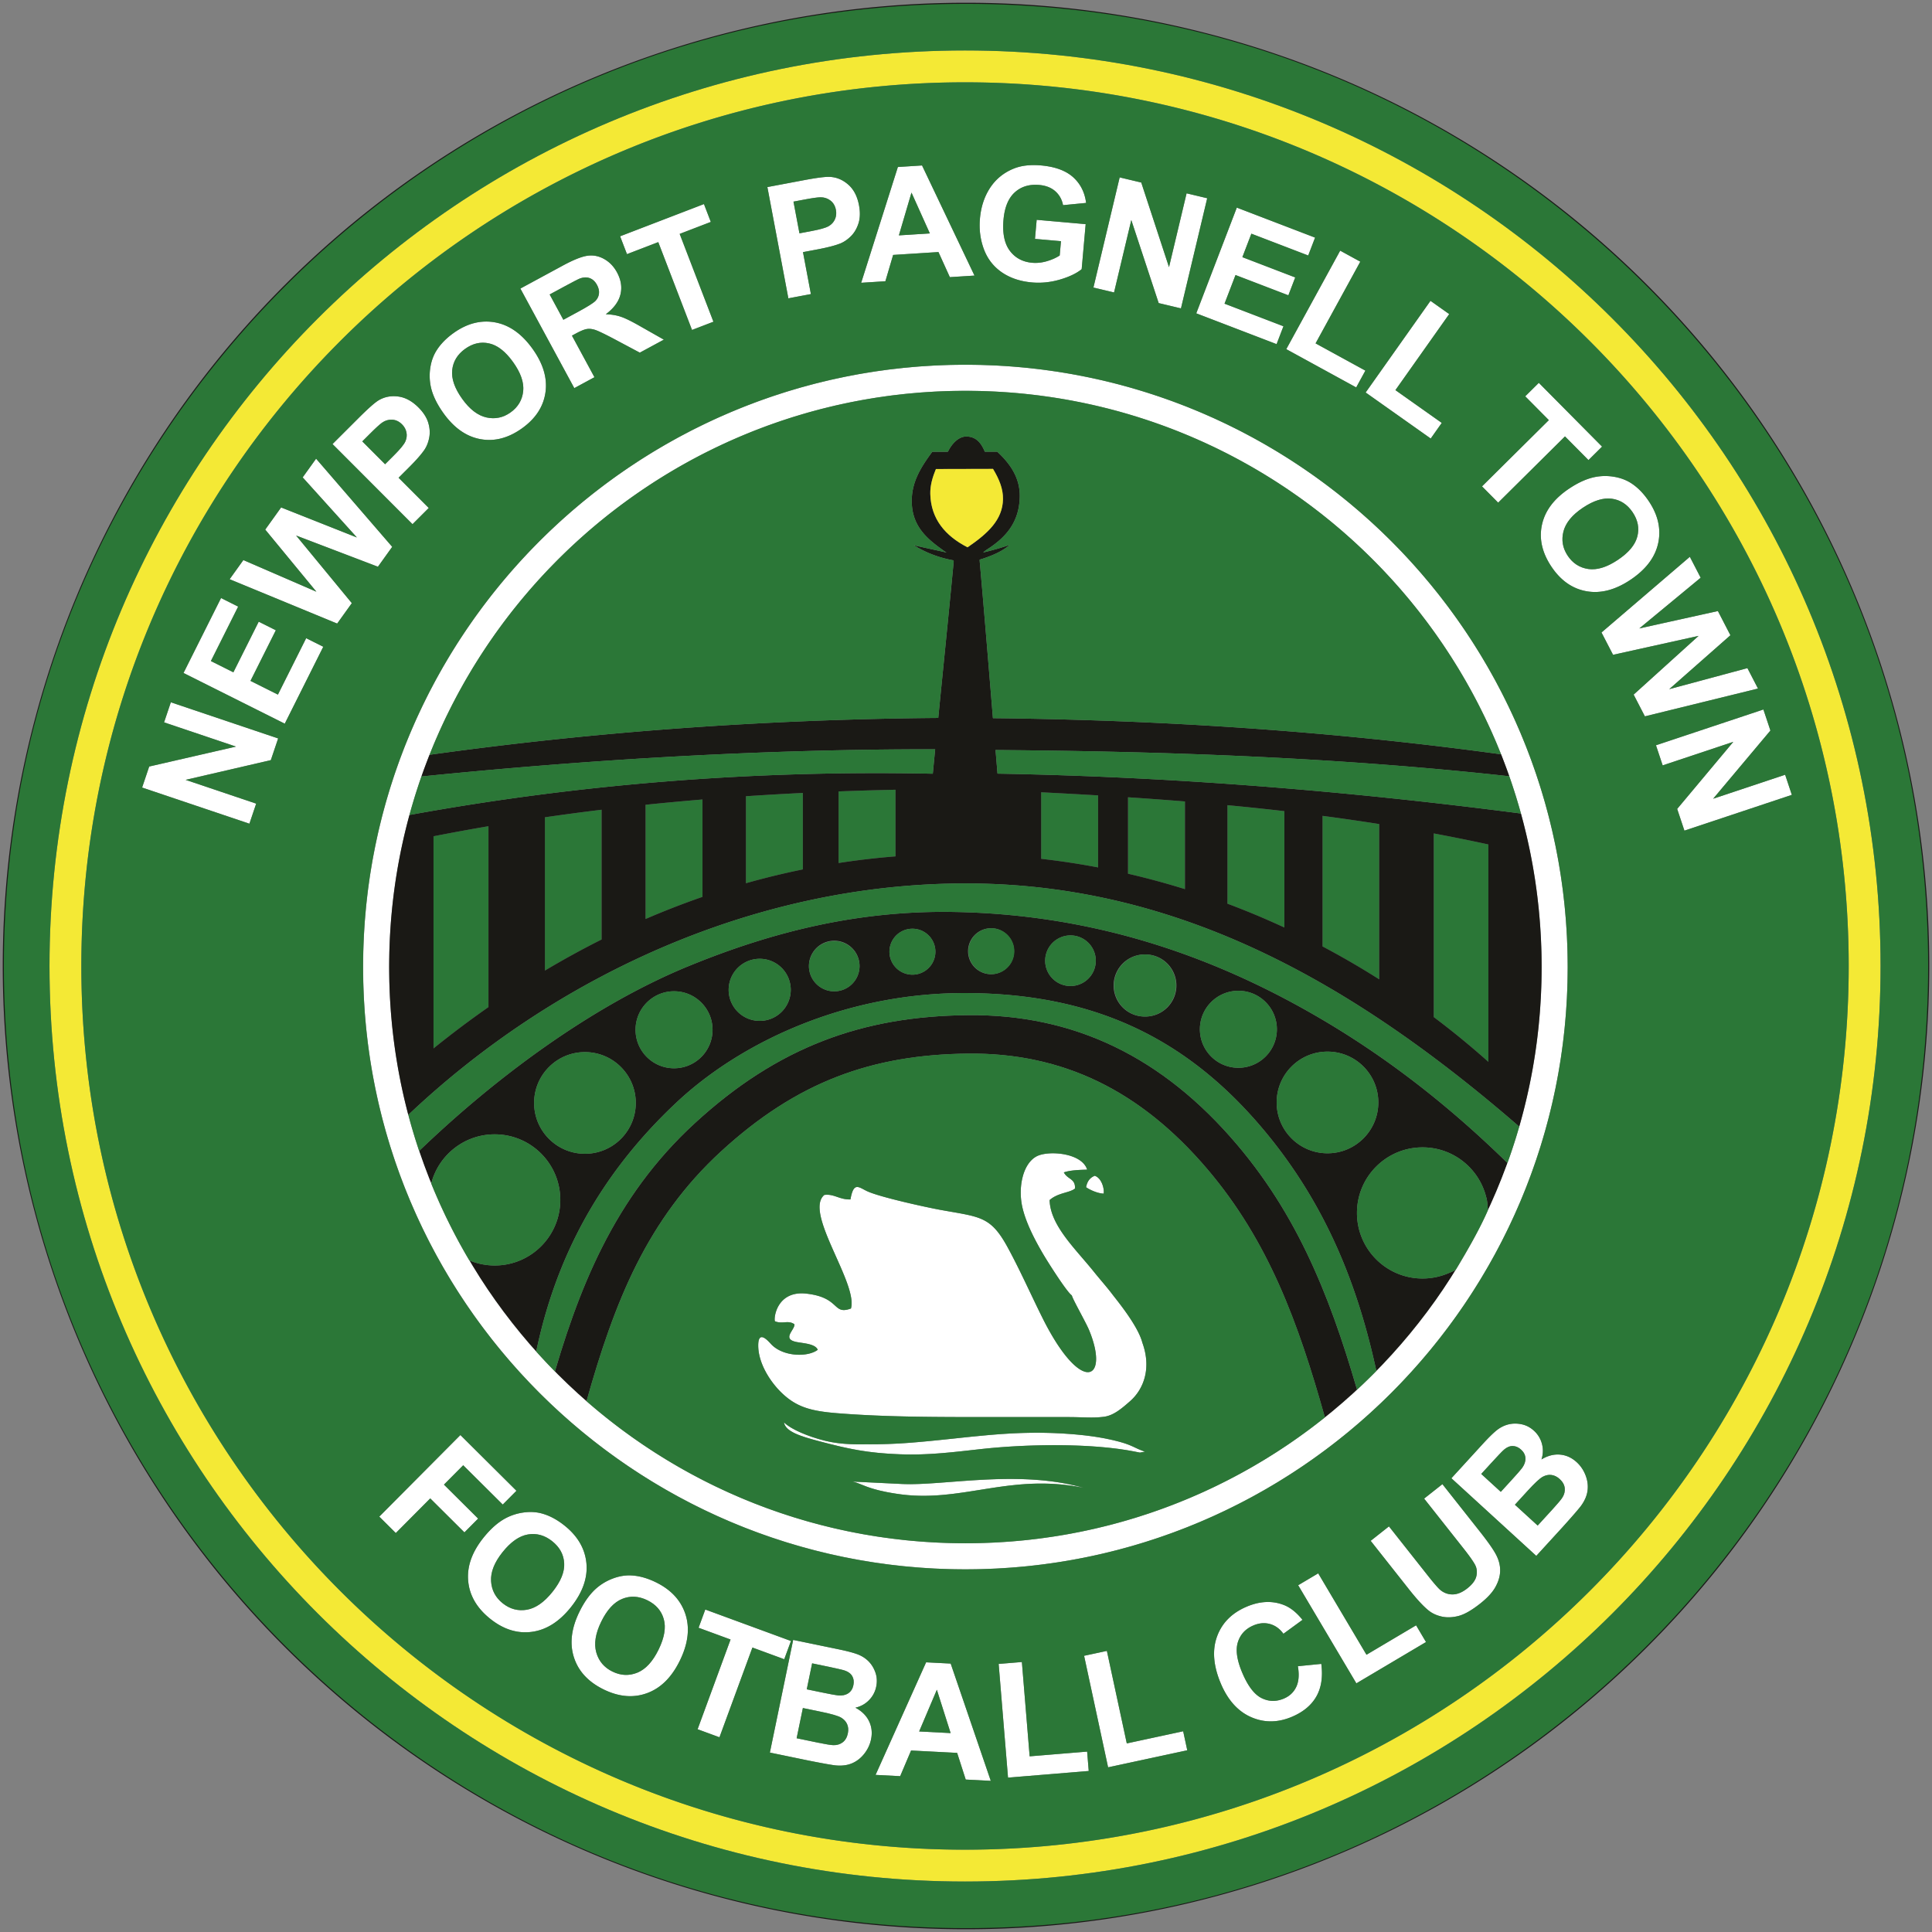
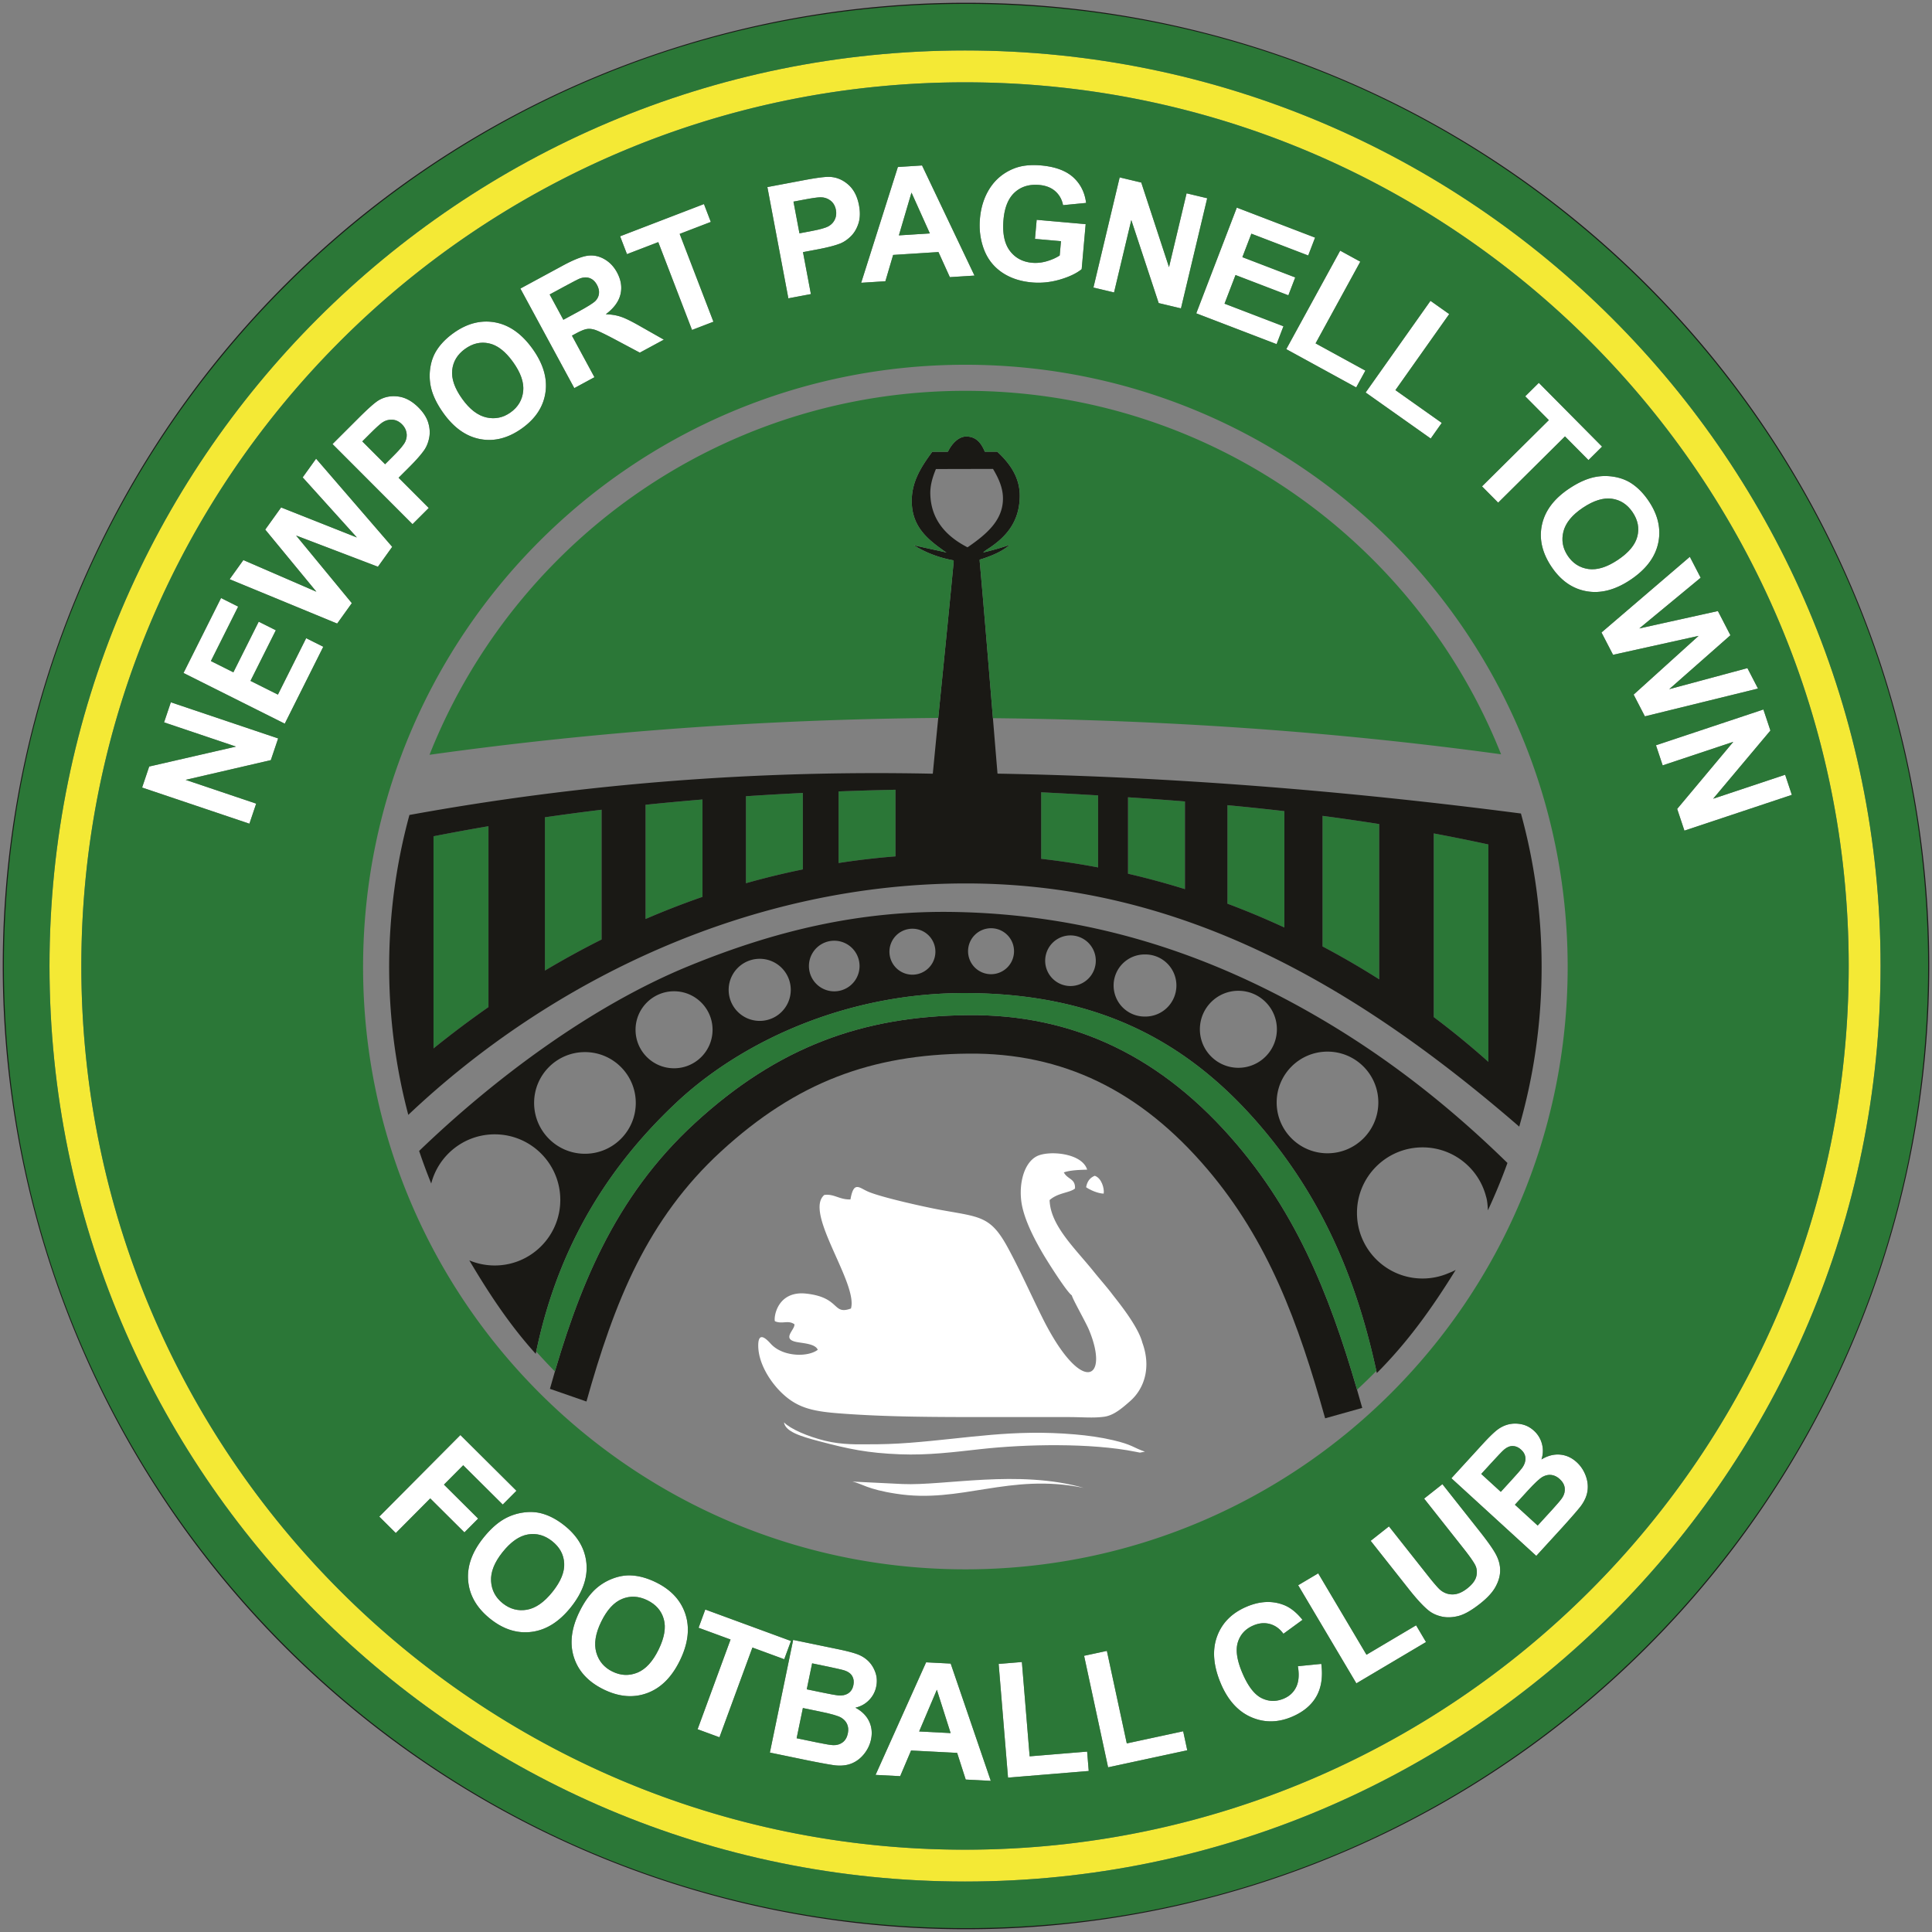
<svg xmlns="http://www.w3.org/2000/svg" width="502" height="502" fill="none">
  <rect width="100%" height="100%" fill="#808080" stroke="none" />
  <path fill="#fff" fill-rule="evenodd" d="m430.283 193.646 27.912-9.299 1.823 5.471-14.879 17.719 18.706-6.232 1.74 5.224-27.912 9.298-1.881-5.646 14.579-17.424-18.348 6.113-1.74-5.224Zm-14.153-29.31 22.954-19.661 2.813 5.438-15.94 13.172 20.417-4.516 3.254 6.289-15.895 14.005 20.312-5.464 2.747 5.31-29.388 7.221-2.923-5.651 16.872-15.258-22.221 4.917-3.002-5.802Zm-4.885-32.373c-2.768 1.86-4.434 3.911-5.008 6.152-.567 2.238-.191 4.345 1.13 6.312 1.325 1.973 3.12 3.11 5.387 3.427 2.269.307 4.819-.49 7.656-2.396 2.802-1.883 4.481-3.902 5.029-6.06.556-2.156.148-4.249-1.223-6.29-1.367-2.035-3.17-3.208-5.399-3.517-2.234-.306-4.758.482-7.572 2.372Zm-3.579-4.971c2.49-1.673 4.834-2.703 7.029-3.097a13.803 13.803 0 0 1 4.881.021c1.634.296 3.074.856 4.325 1.674 1.666 1.092 3.17 2.63 4.506 4.62 2.421 3.604 3.234 7.233 2.455 10.9-.789 3.665-3.173 6.833-7.158 9.51-3.95 2.654-7.765 3.657-11.433 3.011-3.674-.642-6.716-2.765-9.126-6.352-2.44-3.632-3.275-7.27-2.492-10.906.777-3.633 3.113-6.762 7.013-9.381Zm-22.581-.619 17.362-17.213-6.134-6.186 3.531-3.501 16.433 16.574-3.531 3.5-6.104-6.156-17.361 17.213-4.196-4.231Zm-30.238-24.391 16.848-23.817 4.864 3.441-13.976 19.759 12.043 8.518-2.871 4.059-16.908-11.96ZM334.223 90.72l14.005-25.592 5.227 2.86-11.619 21.231 12.94 7.081-2.387 4.362-18.166-9.942Zm-23.388-9.307 10.534-27.47 20.334 7.797-1.781 4.643-14.77-5.665-2.34 6.1 13.736 5.268-1.781 4.642-13.735-5.267-2.854 7.442 15.308 5.87-1.78 4.643-20.871-8.003Zm-26.719-6.701 6.816-28.62 5.61 1.336 7.21 21.985 4.568-19.18 5.356 1.276-6.817 28.62-5.789-1.379-7.117-21.576-4.481 18.813-5.356-1.275Zm-15.187-12.643.438-4.953 12.729 1.126-1.034 11.692c-1.342 1.099-3.229 1.997-5.664 2.71-2.427.706-4.849.953-7.263.74-3.064-.272-5.674-1.149-7.839-2.64-2.157-1.49-3.706-3.49-4.64-5.986-.934-2.495-1.276-5.159-1.027-7.976.271-3.056 1.152-5.715 2.638-7.982 1.493-2.261 3.523-3.924 6.098-4.975 1.969-.809 4.345-1.087 7.142-.84 3.636.322 6.413 1.338 8.324 3.047 1.904 1.715 3.035 3.94 3.382 6.693l-5.991.584c-.283-1.476-.959-2.684-2.024-3.624-1.059-.932-2.441-1.474-4.147-1.625-2.578-.228-4.704.41-6.371 1.919-1.666 1.51-2.646 3.877-2.931 7.103-.308 3.487.231 6.167 1.619 8.043 1.395 1.877 3.337 2.928 5.84 3.15 1.235.109 2.498-.027 3.783-.401 1.291-.374 2.408-.873 3.363-1.49l.328-3.718-6.753-.597Zm-27.324-1.42-4.771-10.608-3.274 11.119 8.045-.51Zm11.606 10.955-6.403.407-2.961-6.523-11.776.749-2.015 6.838-6.288.4 9.535-30.085 6.281-.4 13.627 28.614Zm-47.038-19.217 1.553 8.237 3.183-.6c2.295-.433 3.793-.876 4.51-1.325.717-.448 1.234-1.034 1.548-1.77.316-.727.397-1.516.234-2.378-.199-1.056-.672-1.866-1.414-2.437-.748-.57-1.604-.854-2.586-.85-.717.002-2.122.198-4.222.594l-2.806.529Zm-1.325 25.129-5.451-28.91 9.361-1.766c3.546-.669 5.881-.963 7.012-.876 1.738.125 3.302.806 4.693 2.049 1.392 1.242 2.304 3.015 2.738 5.316.335 1.777.293 3.325-.118 4.657-.418 1.333-1.053 2.436-1.912 3.315-.86.873-1.783 1.521-2.764 1.936-1.341.539-3.326 1.06-5.964 1.557l-3.796.716 2.056 10.902-5.855 1.104Zm-25.034 8.215-8.77-22.821-8.131 3.125-1.784-4.642 21.786-8.372 1.783 4.641-8.092 3.11 8.77 22.821-5.562 2.138Zm-33.43-2.644 3.867-2.093c2.505-1.356 4.006-2.309 4.518-2.859.507-.547.801-1.181.87-1.888.075-.71-.102-1.456-.523-2.233-.473-.872-1.086-1.444-1.843-1.735-.754-.285-1.593-.267-2.511.051-.46.171-1.747.83-3.861 1.974l-4.077 2.207 3.56 6.576Zm2.84 17.76-14.007-25.872 11.003-5.957c2.765-1.496 4.903-2.35 6.407-2.565 1.51-.217 2.956.066 4.351.845 1.398.785 2.511 1.935 3.339 3.465 1.053 1.945 1.355 3.853.901 5.734-.453 1.881-1.721 3.595-3.806 5.153 1.481.046 2.8.267 3.956.661 1.162.391 2.909 1.26 5.239 2.6l5.888 3.338-6.246 3.38-6.804-3.62c-2.428-1.278-4.034-2.044-4.818-2.297-.774-.251-1.494-.329-2.152-.221-.665.11-1.596.49-2.8 1.142l-1.061.574 5.85 10.804-5.24 2.836Zm-29.118 2.802c1.943 2.711 4.045 4.314 6.303 4.818 2.254.499 4.348.059 6.274-1.321 1.931-1.385 3.013-3.214 3.26-5.49.238-2.277-.637-4.802-2.628-7.579-1.967-2.743-4.037-4.36-6.21-4.841-2.172-.491-4.252-.02-6.25 1.414-1.993 1.428-3.11 3.266-3.351 5.503-.238 2.244.627 4.741 2.602 7.496Zm-4.86 3.73c-1.747-2.438-2.849-4.749-3.309-6.931a13.786 13.786 0 0 1-.128-4.88c.246-1.643.761-3.099 1.541-4.373 1.04-1.7 2.532-3.25 4.48-4.646 3.529-2.53 7.131-3.453 10.82-2.786 3.687.676 6.927 2.962 9.724 6.864 2.774 3.867 3.893 7.65 3.359 11.336-.53 3.691-2.558 6.797-6.07 9.315-3.556 2.55-7.168 3.496-10.826 2.824-3.654-.666-6.853-2.905-9.591-6.723Zm-21.111 7.308 5.922 5.933 2.293-2.289c1.652-1.65 2.641-2.86 2.98-3.635.34-.774.437-1.549.283-2.333-.15-.78-.526-1.478-1.146-2.098-.759-.761-1.606-1.164-2.541-1.218-.939-.049-1.806.198-2.616.754-.59.406-1.642 1.36-3.154 2.869l-2.021 2.017Zm13.057 21.511-20.786-20.819 6.74-6.731c2.555-2.55 4.319-4.108 5.302-4.674 1.507-.875 3.183-1.193 5.032-.949 1.85.243 3.602 1.194 5.257 2.851 1.277 1.279 2.114 2.583 2.524 3.915.406 1.337.502 2.606.288 3.816-.219 1.206-.617 2.261-1.194 3.156-.804 1.201-2.152 2.749-4.052 4.646l-2.733 2.729 7.838 7.851-4.216 4.209Zm-19.58 25.826-27.938-11.525 3.568-4.975 18.973 8.222-13.294-16.141 4.127-5.755 19.694 7.805-14.09-15.618 3.484-4.858 19.777 22.906-3.708 5.17-21.256-8.106 14.47 17.566-3.807 5.309Zm-13.617 26.011-26.307-13.172 9.75-19.473 4.446 2.226-7.083 14.146 5.842 2.925 6.586-13.154 4.446 2.226-6.586 13.154 7.127 3.569 7.34-14.66 4.446 2.226-10.007 19.987Zm-9.185 25.989-27.88-9.393 1.84-5.464 22.55-5.179-18.684-6.295 1.758-5.218 27.881 9.393-1.9 5.64-22.134 5.124 18.327 6.175-1.758 5.217ZM393.627 390.987l5.915 5.408 3.776-4.128c1.464-1.602 2.352-2.666 2.66-3.177.482-.775.683-1.582.595-2.425-.091-.848-.52-1.627-1.306-2.345-.668-.611-1.373-.963-2.131-1.062-.753-.104-1.519.053-2.284.466-.764.414-2.079 1.635-3.934 3.663l-3.291 3.6Zm-8.75-8.001 5.084 4.648 2.667-2.917c1.582-1.73 2.543-2.832 2.876-3.3.608-.84.896-1.68.858-2.515-.038-.836-.41-1.573-1.119-2.221-.683-.624-1.406-.937-2.175-.952-.769-.015-1.537.311-2.3.97-.456.395-1.641 1.639-3.552 3.729l-2.339 2.558Zm-7.751 1.114 8.067-8.821c1.601-1.751 2.861-2.985 3.789-3.711.937-.726 1.94-1.214 3.017-1.474 1.082-.255 2.209-.261 3.388-.013 1.178.247 2.247.81 3.197 1.679a6.95 6.95 0 0 1 2.074 3.423c.355 1.344.307 2.686-.13 4.03 1.62-.979 3.227-1.395 4.834-1.255 1.602.145 3.04.799 4.319 1.969 1.006.92 1.77 2.043 2.293 3.379.522 1.336.7 2.668.528 4-.172 1.323-.734 2.639-1.685 3.946-.599.81-2.187 2.649-4.763 5.508l-6.869 7.512-22.059-20.172Zm-20.974 16.26 4.75-3.752 10.042 12.709c1.596 2.02 2.687 3.277 3.272 3.782.962.801 2.049 1.201 3.26 1.184 1.22-.015 2.481-.541 3.791-1.576 1.326-1.049 2.115-2.115 2.356-3.202.242-1.086.115-2.076-.382-2.987-.498-.91-1.475-2.293-2.942-4.149l-10.258-12.983 4.75-3.752 9.745 12.332c2.225 2.817 3.674 4.909 4.336 6.275.662 1.365.97 2.719.916 4.065-.048 1.342-.465 2.7-1.236 4.081-.777 1.385-2.083 2.807-3.934 4.269-2.233 1.765-4.128 2.845-5.69 3.237-1.561.392-3.004.44-4.331.141-1.327-.299-2.445-.817-3.379-1.56-1.372-1.097-3.095-2.964-5.17-5.59l-9.896-12.524Zm-3.719 37.032-15.119-25.495 5.206-3.088 12.543 21.15 12.891-7.645 2.577 4.345-18.098 10.733Zm-15.196-4.452 6.084-.604c.444 3.382.009 6.212-1.297 8.495-1.309 2.277-3.438 4.037-6.396 5.278-3.665 1.536-7.198 1.546-10.609.034-3.404-1.516-6.019-4.441-7.84-8.785-1.923-4.588-2.232-8.654-.93-12.188 1.303-3.533 3.889-6.111 7.752-7.731 3.375-1.415 6.535-1.562 9.476-.449 1.753.653 3.4 1.954 4.957 3.905l-4.957 3.617c-.925-1.288-2.078-2.132-3.458-2.526-1.387-.392-2.817-.275-4.293.343-2.047.858-3.402 2.286-4.056 4.289-.664 1.998-.304 4.639 1.073 7.924 1.459 3.478 3.129 5.698 4.999 6.649 1.879.955 3.818 1.009 5.826.167 1.483-.621 2.563-1.625 3.233-3.014.67-1.391.821-3.189.436-5.404Zm-49.312 26.27-6.236-28.977 5.918-1.274 5.173 24.039 14.652-3.153 1.063 4.938-20.57 4.427Zm-26.003 2.679-2.434-29.541 6.034-.497 2.018 24.507 14.937-1.231.415 5.035-20.97 1.727Zm-14.918-11.574-3.578-11.263-4.601 10.841 8.179.422Zm10.437 12.411-6.511-.336-2.227-6.929-11.973-.618-2.831 6.668-6.393-.33 13.131-29.253 6.386.329 10.418 30.469Zm-48.825-18.918-1.624 7.849 5.479 1.133c2.126.44 3.494.66 4.09.662.913.018 1.709-.222 2.389-.728.682-.513 1.132-1.28 1.347-2.322.183-.886.126-1.672-.177-2.374-.296-.701-.822-1.279-1.568-1.724-.747-.446-2.468-.951-5.16-1.508l-4.776-.988Zm2.401-11.611-1.395 6.746 3.87.801c2.297.474 3.734.736 4.307.784 1.033.092 1.902-.09 2.601-.55.698-.459 1.141-1.156 1.336-2.096.187-.907.086-1.688-.294-2.356-.381-.669-1.053-1.163-2.01-1.482-.572-.189-2.248-.571-5.021-1.145l-3.394-.702Zm-4.921-6.091 11.706 2.422c2.323.48 4.027.932 5.126 1.358 1.104.435 2.036 1.047 2.81 1.839.772.799 1.354 1.765 1.744 2.905.389 1.138.452 2.345.191 3.606a6.947 6.947 0 0 1-1.881 3.533c-.973.992-2.151 1.637-3.53 1.948 1.67.893 2.85 2.06 3.551 3.513.695 1.451.868 3.021.517 4.718-.277 1.336-.851 2.567-1.732 3.699-.881 1.132-1.934 1.966-3.167 2.5-1.225.528-2.643.718-4.253.569-1.003-.1-3.395-.524-7.168-1.276l-9.969-2.062 6.055-29.272Zm-24.833 23.213 8.563-23.317-8.308-3.051 1.742-4.741 22.259 8.174-1.742 4.742-8.269-3.037-8.563 23.317-5.682-2.087Zm-25.061-27.906c-1.482 3.047-1.899 5.7-1.258 7.962.644 2.255 2.049 3.914 4.214 4.967 2.171 1.057 4.329 1.139 6.482.26 2.15-.888 3.983-2.89 5.502-6.012 1.501-3.084 1.946-5.716 1.325-7.891-.612-2.177-2.039-3.808-4.285-4.901-2.24-1.09-4.423-1.2-6.539-.334-2.119.872-3.934 2.852-5.441 5.949Zm-5.681-2.54c1.333-2.74 2.866-4.842 4.593-6.307a14.002 14.002 0 0 1 4.299-2.474c1.587-.574 3.138-.818 4.654-.738 2.021.109 4.127.693 6.317 1.759 3.967 1.93 6.533 4.703 7.72 8.321 1.178 3.623.702 7.623-1.432 12.009-2.116 4.348-4.955 7.177-8.507 8.482-3.555 1.311-7.311 1-11.26-.922-3.997-1.945-6.588-4.715-7.756-8.309-1.172-3.588-.717-7.529 1.372-11.821Zm-19.955-15.54c-2.111 2.652-3.094 5.15-2.961 7.497.137 2.341 1.147 4.267 3.031 5.766 1.889 1.504 3.977 2.054 6.269 1.665 2.292-.399 4.517-1.954 6.68-4.67 2.136-2.684 3.143-5.155 3.011-7.413-.123-2.259-1.161-4.161-3.115-5.717-1.95-1.551-4.056-2.134-6.309-1.749-2.259.39-4.461 1.927-6.606 4.621Zm-4.992-3.716c1.898-2.384 3.852-4.101 5.856-5.156a14.017 14.017 0 0 1 4.735-1.478c1.674-.215 3.24-.115 4.702.293 1.949.546 3.878 1.575 5.783 3.091 3.451 2.748 5.352 6.013 5.723 9.804.361 3.791-.975 7.592-4.013 11.408-3.011 3.783-6.398 5.926-10.148 6.426-3.756.506-7.354-.616-10.789-3.35-3.479-2.769-5.405-6.037-5.763-9.799-.362-3.757.941-7.504 3.914-11.239Zm-27.02-5.548 21.077-21.197 14.565 14.482-3.562 3.582-10.272-10.214-5.005 5.033 8.882 8.831-3.562 3.582-8.881-8.831-8.949 9-4.292-4.268ZM269.355 300.452c-3.616 1.911-4.865 8.093-3.716 13.196.941 4.184 3.397 8.797 5.446 12.271 1.193 2.022 6.101 9.796 7.42 10.672.146.877 3.62 6.967 4.432 8.907 5.517 13.19-1.945 17.315-12.155-3.242-3.001-6.042-5.853-12.47-8.982-18.195-4.45-8.141-7.136-7.816-17.466-9.697-3.473-.633-15.719-3.295-19.048-4.861-2.195-1.033-3.486-2.542-4.308 2.149-2.875.093-4.281-1.519-6.797-1.162-5.387 4.547 8.802 22.947 6.928 29.505-4.875 1.774-2.678-2.868-11.59-3.866-7.514-.842-8.515 6.089-8.176 7.167 1.929.84 3.419-.379 5.075.793.189 1.429-3.478 3.842.628 4.623 1.751.333 4.828.459 5.431 2.012-2.513 1.923-8.832 1.865-12.005-1.353-.631-.639-3.512-4.223-3.456.364.056 4.487 3.016 9.133 5.867 11.956 3.948 3.909 7.75 4.953 14.661 5.508 12.897 1.036 26.81 1.003 39.863 1.004 6.658 0 13.316.004 19.975.002 4.087-.001 6.503.293 9.419-.076 2.423-.306 4.433-1.941 6.855-4.079 3.724-3.288 5.489-8.82 3.166-15.175-1.152-4.494-6.816-11.254-7.873-12.666-1.176-1.571-3.423-4.139-4.578-5.585-4.931-6.173-11.457-12.121-11.647-18.803 2.19-1.954 5.295-1.872 6.596-3.013.122-2.634-1.892-2.278-2.899-4.176 1.619-.578 4.016-.658 6.061-.717-1.373-4.418-10.138-5.043-13.127-3.463Z" clip-rule="evenodd" />
  <path fill="#fff" fill-rule="evenodd" d="M284.452 305.508c-1.303.521-1.98 1.514-2.241 2.974.969.702 3.092 1.636 4.564 1.663.217-1.357-.563-4.071-2.323-4.637ZM236.336 374.89c-3.593.28-7.367.413-11.026.389-1.892-.013-6.397.212-11.008-.939-4.464-1.114-8.84-3-10.599-4.754.381 2.412 4.313 3.617 9.124 4.891 7.693 2.037 12.586 3.071 20.988 3.397 7.36.297 14.135-.586 21.149-1.361 11.343-1.253 28.403-1.654 40.123.709l1.098.217 1.308-.241c-3.19-1.114-3.178-1.783-8.235-2.981-3.15-.746-6.543-1.216-9.941-1.509-16.218-1.398-27.527.979-42.981 2.182ZM234.484 385.601l-13-.632c2.417.494 3.84 2.008 11.326 3.142 16.872 2.685 29.305-5.49 48.781-1.509-16.985-4.836-36.242-.509-47.107-1.001Z" clip-rule="evenodd" />
  <path fill="#1A1915" fill-rule="evenodd" d="M142.891 360.865c3.656-13.064 7.806-25.432 13.633-36.942 5.919-11.693 13.531-22.458 24.029-32.098 10.806-9.923 21.67-16.859 33.304-21.371 11.611-4.503 23.903-6.542 37.597-6.683 13.872-.143 26.555 2.592 38.212 8.228 11.607 5.612 22.133 14.067 31.74 25.386 8.536 10.057 14.886 20.761 20.022 32.236 5.081 11.351 8.931 23.356 12.53 36.201l-9.641 2.704c-3.496-12.48-7.206-24.074-12.02-34.829-4.758-10.631-10.637-20.542-18.533-29.846-8.692-10.241-18.127-17.848-28.448-22.839-10.271-4.965-21.484-7.375-33.784-7.248-12.476.128-23.62 1.964-34.07 6.017-10.427 4.043-20.254 10.343-30.13 19.412-9.543 8.764-16.474 18.571-21.873 29.236-5.491 10.846-9.585 23.252-13.077 35.732l-9.491-3.296Z" clip-rule="evenodd" />
  <path fill="#1A1915" fill-rule="evenodd" d="M128.546 294.74c9.41 0 17.038 7.628 17.038 17.037 0 9.41-7.628 17.038-17.038 17.038-2.341 0-4.573-.472-6.603-1.327 5.14 8.675 10.534 16.852 17.261 24.285 5.025-24.622 16.433-46.421 36.558-65.304 16.673-15.644 44.051-28.725 75.945-28.434 31.894.29 56.047 11.105 76.377 35.235 16.814 19.958 24.941 41.501 29.664 63.498 8.133-8.149 14.404-16.965 20.495-26.806-.737.419-.994.489-2.012.912a17 17 0 0 1-6.604 1.327c-9.41 0-17.038-7.628-17.038-17.038 0-9.409 7.628-17.037 17.038-17.037 7.94 0 14.612 5.432 16.501 12.783.341 1.055.423 2.495.476 3.578a148.098 148.098 0 0 0 5.084-12.307c-15.501-15.166-31.71-27.754-49.702-38.173-29.931-17.334-60.538-26.402-93.795-27.041-24.877-.477-47.154 4.998-69.276 14.068-25.341 10.39-50.587 29.318-70.009 48.023.963 2.862 2.01 5.685 3.139 8.466 1.89-7.351 8.561-12.783 16.501-12.783Zm23.443 5.047c-7.294 0-13.207-5.913-13.207-13.207 0-7.294 5.913-13.207 13.207-13.207 7.294 0 13.207 5.913 13.207 13.207 0 7.294-5.913 13.207-13.207 13.207Zm23.154-22.212c-5.526 0-10.005-4.479-10.005-10.004 0-5.526 4.479-10.005 10.005-10.005 5.525 0 10.005 4.479 10.005 10.005 0 5.525-4.48 10.004-10.005 10.004Zm22.257-12.311a8.068 8.068 0 1 1 0-16.136 8.068 8.068 0 0 1 0 16.136Zm100.113-1.129a8.068 8.068 0 1 1 0-16.135 8.068 8.068 0 1 1 0 16.135Zm24.263 13.315c-5.525 0-10.004-4.479-10.004-10.005 0-5.526 4.479-10.005 10.004-10.005 5.526 0 10.005 4.479 10.005 10.005 0 5.526-4.479 10.005-10.005 10.005Zm23.154 22.211c-7.294 0-13.207-5.912-13.207-13.207 0-7.293 5.913-13.206 13.207-13.206 7.294 0 13.207 5.913 13.207 13.206 0 7.295-5.913 13.207-13.207 13.207Zm-87.345-46.531a5.972 5.972 0 1 1 0-11.943 5.972 5.972 0 0 1 0 11.943Zm20.563 3.074a6.575 6.575 0 0 1-6.575-6.576 6.575 6.575 0 1 1 13.151 0 6.576 6.576 0 0 1-6.576 6.576Zm-61.383 1.379a6.576 6.576 0 1 1 0-13.152 6.576 6.576 0 0 1 0 13.152Zm20.312-4.328a5.971 5.971 0 1 1 0-11.942 5.971 5.971 0 0 1 0 11.942Z" clip-rule="evenodd" />
-   <path fill="#fff" fill-rule="evenodd" d="M250.848 101.545c-41.346 0-78.778 16.758-105.872 43.853-27.094 27.094-43.853 64.526-43.853 105.871 0 41.346 16.759 78.778 43.853 105.872 27.094 27.094 64.526 43.853 105.872 43.853 41.345 0 78.777-16.759 105.871-43.853 27.094-27.094 43.853-64.526 43.853-105.872 0-41.345-16.759-78.777-43.853-105.871-27.094-27.095-64.526-43.853-105.871-43.853Zm-110.66 39.065c28.32-28.32 67.445-45.837 110.66-45.837 43.214 0 82.339 17.517 110.659 45.837 28.32 28.32 45.837 67.445 45.837 110.659 0 43.215-17.517 82.34-45.837 110.66-28.32 28.32-67.445 45.836-110.659 45.836-43.215 0-82.34-17.516-110.66-45.836-28.32-28.32-45.836-67.445-45.836-110.66 0-43.214 17.516-82.339 45.836-110.659Z" clip-rule="evenodd" />
-   <path fill="#2B7737" fill-rule="evenodd" d="M145.586 311.779c0-9.409-7.628-17.037-17.037-17.037-7.941 0-14.612 5.432-16.502 12.783a149.064 149.064 0 0 0 9.898 19.965 16.997 16.997 0 0 0 6.604 1.327c9.409 0 17.037-7.628 17.037-17.038ZM138.781 286.582c0 7.294 5.913 13.207 13.207 13.207 7.294 0 13.207-5.913 13.207-13.207 0-7.294-5.913-13.207-13.207-13.207-7.294 0-13.207 5.913-13.207 13.207ZM165.133 267.568c0 5.525 4.479 10.004 10.005 10.004 5.525 0 10.005-4.479 10.005-10.004 0-5.526-4.48-10.006-10.005-10.006-5.526 0-10.005 4.48-10.005 10.006ZM189.328 257.193a8.068 8.068 0 1 0 16.136 0 8.068 8.068 0 1 0-16.136 0ZM210.188 251.005a6.575 6.575 0 1 0 13.151 0 6.576 6.576 0 0 0-13.151 0ZM231.109 247.283a5.972 5.972 0 1 0 11.944 0 5.972 5.972 0 0 0-11.944 0ZM352.586 315.162c0-9.409 7.628-17.037 17.038-17.037 7.94 0 14.612 5.432 16.501 12.783.34 1.055.422 2.495.476 3.578-2.286 5.362-5.93 11.355-8.358 15.473-.739.42-.996.49-2.016.914a16.992 16.992 0 0 1-6.603 1.327c-9.41 0-17.038-7.628-17.038-17.038ZM358.132 286.457c0 7.294-5.912 13.207-13.206 13.207s-13.207-5.913-13.207-13.207c0-7.294 5.913-13.207 13.207-13.207 7.294 0 13.206 5.913 13.206 13.207ZM331.783 267.443c0 5.525-4.479 10.004-10.005 10.004-5.525 0-10.005-4.479-10.005-10.004 0-5.526 4.48-10.005 10.005-10.005 5.526 0 10.005 4.479 10.005 10.005ZM305.581 256.068a8.068 8.068 0 1 1-16.136 0 8.068 8.068 0 1 1 16.136 0ZM284.722 249.622a6.576 6.576 0 1 1-13.152 0 6.576 6.576 0 0 1 13.152 0ZM263.56 247.158a5.972 5.972 0 1 1-11.944 0 5.972 5.972 0 0 1 11.944 0ZM187.337 299.192c-9.544 8.764-16.475 18.571-21.873 29.236-5.48 10.825-9.57 23.204-13.058 35.659 26.318 22.981 60.752 36.904 98.437 36.904 35.332 0 67.805-12.238 93.412-32.705-3.477-12.39-7.17-23.904-11.953-34.59-4.758-10.631-10.637-20.542-18.533-29.846-8.693-10.242-18.128-17.848-28.449-22.839-10.27-4.966-21.484-7.375-33.783-7.248-12.477.128-23.62 1.964-34.07 6.016-10.428 4.044-20.255 10.344-30.13 19.413Zm33.773 40.803c1.874-6.558-12.315-24.958-6.928-29.505 2.516-.357 3.922 1.255 6.797 1.163.822-4.692 2.113-3.182 4.308-2.15 3.329 1.567 15.575 4.228 19.049 4.861 10.329 1.881 13.015 1.556 17.465 9.697 3.129 5.725 5.982 12.154 8.982 18.195 10.21 20.557 17.672 16.433 12.155 3.242-.811-1.939-4.285-8.029-4.431-8.906-1.32-.876-6.228-8.651-7.421-10.673-2.049-3.474-4.505-8.086-5.446-12.27-1.149-5.104.1-11.285 3.716-13.197 2.989-1.58 11.754-.955 13.127 3.464-2.045.058-4.442.139-6.061.716 1.007 1.899 3.021 1.542 2.899 4.176-1.301 1.141-4.406 1.06-6.595 3.014.189 6.682 6.716 12.629 11.646 18.803 1.155 1.445 3.402 4.014 4.578 5.585 1.057 1.412 6.721 8.172 7.873 12.666 2.323 6.355.558 11.887-3.166 15.175-2.421 2.138-4.432 3.772-6.855 4.079-2.916.369-5.331.075-9.419.076-6.659.002-13.317-.003-19.975-.003-13.052 0-26.966.032-39.863-1.004-6.911-.555-10.713-1.598-14.661-5.507-2.851-2.824-5.811-7.469-5.866-11.957-.057-4.586 2.825-1.002 3.455-.363 3.173 3.218 9.492 3.275 12.005 1.352-.603-1.552-3.679-1.678-5.431-2.011-4.106-.781-.439-3.194-.628-4.623-1.656-1.172-3.146.046-5.074-.793-.339-1.078.661-8.009 8.175-7.168 8.912.999 6.715 5.64 11.59 3.866Zm-6.802 34.34c4.61 1.151 9.116.926 11.008.939 3.658.025 7.433-.109 11.026-.389 15.453-1.202 26.762-3.58 42.98-2.182 3.398.293 6.792.763 9.941 1.509 5.058 1.198 5.046 1.868 8.235 2.981l-1.308.241-1.097-.217c-11.72-2.362-28.781-1.962-40.123-.709-7.015.775-13.79 1.659-21.149 1.361-8.402-.325-13.296-1.36-20.988-3.396-4.812-1.274-8.743-2.48-9.124-4.892 1.759 1.754 6.134 3.64 10.599 4.754Zm7.177 10.626 13 .632c10.865.492 30.122-3.835 47.107 1.001-19.476-3.981-31.909 4.194-48.781 1.509-7.486-1.134-8.909-2.648-11.326-3.142Zm60.721-76.48c.261-1.46.938-2.453 2.241-2.974 1.76.566 2.54 3.28 2.323 4.637-1.472-.027-3.596-.961-4.564-1.663Z" clip-rule="evenodd" />
  <path fill="#2B7737" fill-rule="evenodd" d="M144.189 356.352c3.348-11.405 7.189-22.252 12.341-32.428 5.919-11.692 13.53-22.457 24.028-32.097 10.806-9.923 21.67-16.86 33.304-21.371 11.611-4.503 23.904-6.542 37.597-6.683 13.872-.144 26.555 2.592 38.212 8.228 11.607 5.612 22.133 14.067 31.74 25.386 8.536 10.057 14.886 20.761 20.022 32.236 4.452 9.945 7.959 20.393 11.18 31.468a151.37 151.37 0 0 0 5.017-4.873c-4.74-21.806-12.871-43.156-29.545-62.946-20.33-24.131-44.482-34.945-76.376-35.236-31.895-.291-59.273 12.79-75.946 28.434-19.962 18.731-31.348 40.331-36.435 64.711a151.24 151.24 0 0 0 4.861 5.171ZM372.539 216.555v47.71a218.818 218.818 0 0 1 14.2 11.641V219.42a480.385 480.385 0 0 0-14.2-2.865ZM358.364 254.472v-40.35a575.42 575.42 0 0 0-14.731-2.13v33.928a215.497 215.497 0 0 1 14.731 8.552ZM333.727 241.007V210.77a705.124 705.124 0 0 0-14.797-1.551v25.596a210.085 210.085 0 0 1 14.797 6.192ZM307.899 231.033v-22.784c-4.938-.4-9.87-.759-14.797-1.085v19.862a204.607 204.607 0 0 1 14.797 4.007ZM285.321 225.388v-18.717c-4.48-.268-8.957-.513-13.432-.743l-1.366-.069v17.292c4.97.561 9.906 1.309 14.798 2.237ZM232.688 222.514v-17.319l-.015.001c-4.913.106-9.84.25-14.782.436v18.606a198.72 198.72 0 0 1 14.797-1.724ZM208.61 225.905v-19.866c-4.918.239-9.851.522-14.798.855V229.5a202.338 202.338 0 0 1 14.798-3.595ZM182.532 233.043v-25.309c-4.919.406-9.851.864-14.798 1.378v29.679a212.737 212.737 0 0 1 14.798-5.748ZM156.317 244.114v-33.716a632.652 632.652 0 0 0-14.731 1.964v39.829a229.929 229.929 0 0 1 14.731-8.077ZM126.929 261.671v-46.999c-4.748.81-9.508 1.681-14.281 2.618v55.122a257.366 257.366 0 0 1 14.281-10.741Z" clip-rule="evenodd" />
  <path fill="#1A1915" fill-rule="evenodd" d="M156.318 210.397v33.715a229.929 229.929 0 0 0-14.731 8.077v-39.828a632.652 632.652 0 0 1 14.731-1.964Zm-29.396 4.279v46.999a256.477 256.477 0 0 0-14.28 10.741v-55.122a578.777 578.777 0 0 1 14.28-2.618Zm40.811 24.114v-29.679c4.946-.514 9.879-.971 14.797-1.377v25.308a212.712 212.712 0 0 0-14.797 5.748Zm26.083-9.294V206.89c4.947-.333 9.879-.616 14.797-.855v19.866a202.187 202.187 0 0 0-14.797 3.595Zm-87.725 60.186c37.211-35.226 89.289-60.296 145.427-60.132 55.243.162 100.712 26.36 143.23 63.188 3.789-13.169 5.818-27.083 5.818-41.472 0-13.812-1.87-27.188-5.372-39.888-45.783-5.958-91.095-9.561-135.844-10.358-5.972-.106-11.812.118-17.784 0-45.724-.904-90.839 2.656-135.181 10.737-3.435 12.587-5.268 25.834-5.268 39.509 0 13.28 1.729 26.156 4.974 38.416Zm111.801-65.441v-18.605c4.942-.187 9.87-.33 14.783-.437h.015v17.318c-4.974.391-9.908.968-14.798 1.724Zm52.635-1.09V205.86l1.365.069c4.476.229 8.953.474 13.432.743v18.717a199.999 199.999 0 0 0-14.797-2.238Zm22.571 3.872v-19.862c4.928.326 9.86.685 14.798 1.085v22.784a204.494 204.494 0 0 0-14.798-4.007Zm25.833 7.787v-25.596c4.924.465 9.856.979 14.797 1.551v30.237a210.56 210.56 0 0 0-14.797-6.192Zm24.707 11.107v-33.928a575.42 575.42 0 0 1 14.731 2.13v40.35a215.497 215.497 0 0 0-14.731-8.552Zm28.894 18.349v-47.711c4.721.88 9.454 1.833 14.201 2.865v56.486a218.82 218.82 0 0 0-14.201-11.64Z" clip-rule="evenodd" />
-   <path fill="#1A1915" fill-rule="evenodd" d="M109.5 201.758c45.24-4.572 89.669-7.095 133.164-7.067 5.464.004 10.927.157 16.39.199 44.671.342 89.139 1.959 133.113 6.813a148.264 148.264 0 0 0-2.135-5.71c-44.419-6.091-88.219-8.911-131.591-9.381-4.954-.053-9.909-.108-14.864-.066-44.507.376-88.523 3.502-131.974 9.575a149.019 149.019 0 0 0-2.103 5.637Z" clip-rule="evenodd" />
  <path fill="#1A1915" fill-rule="evenodd" d="M237.415 141.658c2.86 1.785 5.969 3.015 9.273 3.732.365.08.721.148 1.07.207.032.13.046.261.04.39-1.815 19.056-3.794 37.945-5.608 57-.13.25 17.941 8.877 17.123-.546-.819-9.423-3.058-37.696-4.745-56.536a3.543 3.543 0 0 1-.01-.502c.297-.078.588-.166.873-.261 2.815-.943 4.997-1.934 6.951-3.567a74.052 74.052 0 0 1-6.918 1.979c.279-.27.63-.539 1.062-.818 4.682-3.019 8.296-6.892 8.443-13.62.107-4.913-2.456-8.6-5.844-11.74l-3.232-.005c-1.005-2.396-2.31-3.892-4.745-3.948-2.116-.05-3.896 1.969-4.849 3.957l-4.052.001c-2.928 3.939-5.18 7.605-5.332 12.25-.239 7.29 4.374 10.661 8.593 13.669.148.084.294.172.438.265l-.219-.049c-2.7-.616-5.619-1.211-8.312-1.858Zm20.601-19.819-14.83.033c-.868 2.077-1.516 4.251-1.46 6.487.164 6.443 3.819 10.85 9.672 13.852 5.193-3.553 9.126-7.103 9.206-12.525.039-2.644-.943-5.105-2.588-7.847Z" clip-rule="evenodd" />
-   <path fill="#F4E935" fill-rule="evenodd" d="m258.02 121.836-14.831.034c-.867 2.076-1.516 4.25-1.459 6.486.164 6.443 3.819 10.85 9.671 13.852 5.194-3.553 9.127-7.103 9.207-12.525.039-2.643-.944-5.105-2.588-7.847Z" clip-rule="evenodd" />
-   <path fill="#2B7737" fill-rule="evenodd" d="M251.52 229.548c-56.138-.165-108.215 24.905-145.426 60.132a148.498 148.498 0 0 0 2.814 9.373c19.422-18.705 44.668-37.633 70.009-48.023 22.122-9.07 44.399-14.545 69.276-14.068 33.258.638 63.865 9.707 93.796 27.04 17.991 10.42 34.201 23.008 49.701 38.174 1.121-3.1 2.143-6.249 3.061-9.44-42.519-36.828-87.987-63.026-143.231-63.188ZM106.383 211.761c44.342-8.082 89.457-11.642 135.181-10.738.27.006.54.01.809.014.203-2.118.408-4.234.615-6.349h-.328c-43.495-.028-87.924 2.494-133.164 7.067a148.385 148.385 0 0 0-3.113 10.006ZM259.352 201.022c44.749.797 90.062 4.4 135.845 10.358a149.133 149.133 0 0 0-3.029-9.682c-43.974-4.853-88.442-6.47-133.113-6.813l-.375-.002c.196 2.381.37 4.459.512 6.137l.16.002Z" clip-rule="evenodd" />
  <path fill="#2B7737" fill-rule="evenodd" d="M243.791 186.543c1.34-13.514 2.715-26.993 4.006-40.555.007-.13-.007-.26-.04-.391a24.094 24.094 0 0 1-1.07-.206c-3.304-.718-6.412-1.948-9.273-3.733 2.694.647 5.613 1.242 8.313 1.858l.218.049-.438-.265c-4.219-3.008-8.832-6.378-8.593-13.669.153-4.645 2.404-8.31 5.332-12.25l4.053-.001c.952-1.988 2.733-4.006 4.849-3.957 2.434.057 3.739 1.553 4.744 3.948l3.232.005c3.388 3.141 5.951 6.827 5.844 11.74-.146 6.728-3.761 10.602-8.443 13.621a6.852 6.852 0 0 0-1.061.817l.515-.121a73.678 73.678 0 0 0 6.402-1.858c-1.954 1.633-4.136 2.624-6.95 3.567-.286.095-.577.183-.874.261-.009.161-.005.328.011.502 1.09 12.172 2.41 28.282 3.429 40.701l.442.005c43.372.469 87.172 3.289 131.591 9.38-7.597-19.114-19.018-36.292-33.317-50.591-27.094-27.095-64.526-43.853-105.872-43.853-41.345 0-78.777 16.758-105.871 43.853-14.331 14.331-25.771 31.555-33.368 50.72 43.45-6.074 87.466-9.199 131.973-9.575l.216-.002Z" clip-rule="evenodd" />
  <path stroke="#1B1918" stroke-width=".567" d="M251 501a250 250 0 1 1 0-500 250 250 0 0 1 0 500Z" />
  <path fill="#F4E935" fill-rule="evenodd" d="M250.747 21.386c-63.405 0-120.809 25.7-162.36 67.25-41.551 41.552-67.251 98.955-67.251 162.361 0 63.406 25.7 120.809 67.251 162.361 41.551 41.551 98.955 67.251 162.36 67.251 63.406 0 120.809-25.7 162.361-67.251 41.551-41.552 67.251-98.955 67.251-162.361 0-63.406-25.7-120.809-67.251-162.36-41.552-41.551-98.955-67.251-162.361-67.251Zm-168.212 61.4c43.05-43.05 102.522-69.677 168.212-69.677 65.691 0 125.163 26.627 168.212 69.676 43.049 43.05 69.676 102.522 69.676 168.212 0 65.691-26.627 125.163-69.676 168.212-43.049 43.049-102.521 69.676-168.212 69.676-65.69 0-125.162-26.627-168.212-69.676C39.486 376.16 12.86 316.688 12.86 250.997c0-65.69 26.627-125.162 69.676-168.212Z" clip-rule="evenodd" />
  <path fill="#2B7737" fill-rule="evenodd" d="M12.861 251c0-65.69 26.627-125.163 69.676-168.212 43.05-43.05 102.522-69.676 168.212-69.676 65.69 0 125.163 26.627 168.212 69.676C462.01 125.837 488.637 185.31 488.637 251c0 65.69-26.627 125.163-69.676 168.212-43.049 43.049-102.522 69.676-168.212 69.676-65.69 0-125.162-26.627-168.212-69.676C39.488 376.163 12.861 316.69 12.861 251ZM251 1C112.929 1 1 112.929 1 251s111.929 250 250 250 250-111.929 250-250S389.071 1 251 1Z" clip-rule="evenodd" />
  <path fill="#2B7737" fill-rule="evenodd" d="M88.384 88.642c-41.551 41.551-67.251 98.954-67.251 162.36 0 63.406 25.7 120.809 67.251 162.361 41.551 41.551 98.955 67.251 162.36 67.251 63.406 0 120.809-25.7 162.361-67.251 41.551-41.552 67.251-98.955 67.251-162.361 0-63.406-25.7-120.809-67.251-162.36C371.553 47.09 314.15 21.39 250.744 21.39c-63.405 0-120.809 25.7-162.36 67.25Zm51.794 273.288c-28.321-28.32-45.837-67.444-45.837-110.659s17.516-82.339 45.837-110.659c28.32-28.32 67.444-45.837 110.659-45.837s82.339 17.517 110.659 45.837c28.321 28.32 45.837 67.444 45.837 110.659s-17.516 82.339-45.837 110.659c-28.32 28.321-67.444 45.837-110.659 45.837s-82.339-17.516-110.659-45.837Zm262.961-214.648c-2.441-3.633-3.276-7.271-2.493-10.907.778-3.633 3.114-6.762 7.014-9.381 2.489-1.673 4.834-2.703 7.028-3.096a13.78 13.78 0 0 1 4.881.02c1.635.296 3.075.856 4.325 1.674 1.666 1.092 3.17 2.63 4.507 4.62 2.421 3.604 3.233 7.233 2.454 10.9-.788 3.665-3.172 6.833-7.157 9.51-3.951 2.654-7.765 3.657-11.433 3.011-3.674-.642-6.717-2.764-9.126-6.351Zm-18.06-20.907 17.361-17.213-6.133-6.186 3.531-3.5 16.432 16.573-3.53 3.5-6.105-6.156-17.361 17.213-4.195-4.231Zm-13.331-12.431-16.907-11.959 16.848-23.818 4.864 3.442-13.976 19.758 12.042 8.518-2.871 4.059Zm-246.917.161c-3.655-.666-6.853-2.906-9.591-6.724-1.748-2.438-2.849-4.749-3.309-6.931a13.762 13.762 0 0 1-.128-4.88c.246-1.642.761-3.099 1.54-4.373 1.041-1.7 2.533-3.25 4.481-4.646 3.528-2.53 7.131-3.453 10.819-2.786 3.687.676 6.928 2.962 9.725 6.864 2.774 3.867 3.893 7.65 3.359 11.336-.53 3.691-2.559 6.797-6.07 9.315-3.557 2.55-7.168 3.496-10.826 2.825Zm-37.225 47.921-27.939-11.525 3.568-4.975 18.973 8.222-13.293-16.141 4.126-5.754 19.695 7.804-14.091-15.618 3.484-4.858 19.777 22.906-3.708 5.17-21.255-8.106 14.47 17.566-3.807 5.309Zm19.58-25.825-20.787-20.82 6.741-6.731c2.554-2.55 4.318-4.108 5.302-4.674 1.507-.875 3.182-1.193 5.032-.949 1.85.243 3.602 1.194 5.256 2.851 1.278 1.28 2.114 2.583 2.525 3.915.406 1.337.502 2.606.288 3.816-.219 1.206-.617 2.261-1.194 3.156-.805 1.201-2.152 2.749-4.052 4.646l-2.733 2.729 7.838 7.851-4.216 4.21Zm262.85 253.185 4.75-3.753 9.745 12.333c2.225 2.817 3.675 4.909 4.337 6.274.662 1.366.969 2.72.915 4.065-.048 1.342-.465 2.7-1.236 4.081-.777 1.385-2.083 2.807-3.934 4.27-2.233 1.764-4.128 2.845-5.69 3.236-1.561.392-3.004.441-4.331.141-1.327-.299-2.445-.816-3.378-1.56-1.373-1.097-3.096-2.963-5.171-5.589l-9.895-12.524 4.749-3.753 10.043 12.709c1.596 2.021 2.686 3.278 3.271 3.782.962.801 2.049 1.201 3.26 1.185 1.22-.015 2.481-.541 3.791-1.577 1.327-1.048 2.116-2.115 2.357-3.201.241-1.086.114-2.077-.383-2.987-.498-.911-1.475-2.294-2.941-4.15l-10.259-12.982Zm29.144 14.885L377.121 384.1l8.067-8.822c1.601-1.751 2.861-2.984 3.789-3.71.938-.727 1.94-1.215 3.017-1.475 1.082-.255 2.21-.261 3.388-.013 1.178.247 2.247.81 3.197 1.679a6.941 6.941 0 0 1 2.074 3.424c.356 1.343.307 2.685-.13 4.029 1.621-.978 3.227-1.395 4.834-1.255 1.602.145 3.04.8 4.319 1.969 1.006.921 1.77 2.044 2.293 3.38.523 1.336.7 2.667.528 4-.172 1.322-.734 2.638-1.685 3.946-.599.81-2.186 2.649-4.762 5.507l-6.87 7.512Zm-61.871 7.626 5.207-3.088 12.542 21.15 12.892-7.645 2.576 4.345-18.098 10.733-15.119-25.495Zm-217.683-39.025 14.565 14.482-3.562 3.582-10.272-10.214-5.004 5.032 8.881 8.831-3.562 3.582-8.881-8.831-8.949 9-4.292-4.268 21.076-21.196Zm16.534 20.11c1.674-.215 3.24-.115 4.702.293 1.949.547 3.878 1.576 5.783 3.092 3.451 2.748 5.353 6.013 5.723 9.803.361 3.792-.975 7.593-4.013 11.409-3.011 3.783-6.397 5.926-10.148 6.426-3.756.505-7.354-.616-10.789-3.351-3.479-2.769-5.404-6.036-5.762-9.798-.363-3.757.94-7.505 3.913-11.239 1.898-2.384 3.852-4.102 5.856-5.156a13.997 13.997 0 0 1 4.735-1.479Zm18.949 19.583a13.992 13.992 0 0 1 4.3-2.473c1.586-.575 3.137-.819 4.653-.738 2.021.109 4.128.693 6.317 1.758 3.967 1.93 6.533 4.703 7.72 8.322 1.178 3.622.702 7.623-1.432 12.009-2.116 4.348-4.955 7.176-8.507 8.481-3.555 1.311-7.311 1-11.259-.921-3.998-1.946-6.589-4.715-7.757-8.309-1.172-3.588-.717-7.529 1.372-11.821 1.334-2.741 2.867-4.842 4.593-6.308Zm275.168-218.917 27.912-9.299 1.822 5.471-14.878 17.719 18.705-6.232 1.74 5.224-27.912 9.299-1.881-5.646 14.58-17.425-18.348 6.113-1.74-5.224Zm-14.153-29.31 22.953-19.66 2.813 5.437-15.939 13.172 20.417-4.516 3.253 6.29-15.895 14.004 20.312-5.464 2.747 5.31-29.388 7.221-2.923-5.651 16.873-15.258-22.222 4.917-3.001-5.802Zm-84.425-74.92-20.871-8.003 10.534-27.47 20.334 7.797-1.78 4.643-14.771-5.665-2.339 6.1 13.735 5.268-1.781 4.642-13.734-5.267-2.855 7.443 15.308 5.87-1.78 4.642Zm2.517 1.304 14.005-25.592 5.227 2.86-11.618 21.231 12.94 7.081-2.387 4.362-18.167-9.942Zm-53.16-20.786c-1.342 1.099-3.229 1.997-5.664 2.71-2.428.707-4.849.953-7.264.74-3.063-.271-5.673-1.149-7.838-2.64-2.158-1.49-3.706-3.49-4.641-5.986-.933-2.495-1.275-5.159-1.026-7.976.27-3.056 1.151-5.715 2.638-7.983 1.492-2.26 3.523-3.923 6.098-4.974 1.969-.809 4.345-1.087 7.142-.84 3.636.323 6.413 1.338 8.324 3.047 1.904 1.715 3.034 3.94 3.382 6.693l-5.992.584c-.282-1.476-.959-2.684-2.024-3.624-1.059-.932-2.441-1.473-4.146-1.625-2.579-.228-4.705.41-6.371 1.919-1.667 1.51-2.646 3.877-2.932 7.103-.308 3.487.232 6.167 1.62 8.043 1.394 1.877 3.336 2.928 5.84 3.15 1.235.109 2.498-.027 3.782-.401 1.292-.374 2.408-.873 3.363-1.49l.329-3.718-6.754-.597.439-4.953 12.729 1.126-1.034 11.692Zm3.053 4.778 6.817-28.62 5.61 1.336 7.209 21.985 4.569-19.18 5.356 1.276-6.817 28.62-5.789-1.379-7.117-21.576-4.482 18.813-5.356-1.275Zm-54.059-1.637-6.288.4 9.534-30.085 6.281-.4 13.628 28.614-6.404.407-2.961-6.523-11.775.749-2.015 6.838Zm-25.208 4.44-5.452-28.91 9.361-1.765c3.546-.669 5.882-.963 7.013-.876 1.738.125 3.302.806 4.693 2.049 1.391 1.242 2.304 3.015 2.738 5.316.335 1.777.292 3.325-.119 4.657-.417 1.333-1.053 2.436-1.911 3.315-.86.873-1.783 1.521-2.764 1.936-1.341.539-3.327 1.06-5.965 1.557l-3.795.716 2.056 10.902-5.855 1.104Zm-32.354 10.734-6.245 3.38-6.804-3.62c-2.429-1.278-4.035-2.044-4.818-2.297-.775-.251-1.494-.329-2.153-.221-.664.11-1.596.49-2.8 1.142l-1.06.574 5.849 10.804-5.239 2.836-14.007-25.872 11.003-5.957c2.764-1.496 4.903-2.35 6.406-2.565 1.51-.217 2.956.066 4.352.845 1.398.785 2.511 1.935 3.339 3.465 1.053 1.945 1.354 3.853.901 5.734-.454 1.881-1.722 3.595-3.807 5.153 1.482.046 2.801.267 3.957.661 1.161.391 2.909 1.26 5.238 2.6l5.888 3.338Zm7.32-2.518-8.77-22.821-8.132 3.125-1.783-4.642 21.785-8.372 1.784 4.641-8.093 3.11 8.77 22.821-5.561 2.138ZM64.804 214.027l-27.88-9.394 1.84-5.464 22.55-5.179-18.684-6.295 1.758-5.218 27.88 9.393-1.9 5.64-22.134 5.124 18.328 6.175-1.758 5.218Zm9.184-25.99-26.307-13.172 9.75-19.473 4.447 2.226-7.083 14.146 5.842 2.925 6.585-13.154 4.447 2.226-6.587 13.154 7.128 3.569 7.34-14.66 4.446 2.226-10.008 19.987ZM316.244 425.17c1.303-3.534 3.889-6.112 7.752-7.731 3.375-1.415 6.535-1.563 9.476-.45 1.753.654 3.4 1.955 4.957 3.905l-4.957 3.617c-.925-1.287-2.078-2.131-3.458-2.526-1.387-.392-2.817-.275-4.292.344-2.048.858-3.403 2.286-4.057 4.288-.664 1.998-.304 4.639 1.074 7.925 1.458 3.478 3.128 5.697 4.998 6.648 1.879.955 3.818 1.01 5.827.168 1.482-.622 2.562-1.625 3.232-3.015.67-1.39.821-3.189.436-5.404l6.084-.604c.445 3.382.009 6.213-1.297 8.496-1.309 2.277-3.438 4.037-6.396 5.277-3.664 1.536-7.198 1.546-10.609.034-3.404-1.515-6.019-4.441-7.84-8.785-1.923-4.588-2.232-8.653-.93-12.187Zm-56.76 7.178 6.033-.497 2.019 24.506 14.936-1.23.415 5.034-20.97 1.728-2.433-29.541Zm28.436 26.861-6.236-28.977 5.918-1.273 5.173 24.038 14.652-3.153 1.063 4.939-20.57 4.426Zm-60.419 1.971 13.132-29.253 6.385.329 10.418 30.47-6.511-.337-2.227-6.928-11.973-.618-2.831 6.667-6.393-.33Zm-45.988-38.23 1.742-4.741 22.259 8.175-1.742 4.741-8.268-3.037-8.564 23.318-5.682-2.087 8.564-23.317-8.309-3.052Zm18.524 32.427 6.054-29.271 11.706 2.421c2.323.481 4.028.932 5.126 1.359 1.104.434 2.036 1.046 2.81 1.839.772.799 1.354 1.765 1.744 2.904.389 1.139.452 2.346.192 3.606a6.944 6.944 0 0 1-1.882 3.533c-.973.993-2.15 1.637-3.529 1.949 1.669.893 2.849 2.06 3.55 3.513.695 1.451.868 3.021.517 4.718-.277 1.335-.851 2.566-1.732 3.699-.88 1.132-1.934 1.965-3.167 2.499-1.225.528-2.643.718-4.253.57-1.002-.101-3.395-.524-7.168-1.277l-9.968-2.062Z" clip-rule="evenodd" />
  <path fill="#2B7737" fill-rule="evenodd" d="m94.133 114.693 5.922 5.932 2.293-2.289c1.652-1.65 2.641-2.86 2.98-3.634.34-.774.438-1.549.283-2.334-.149-.779-.526-1.477-1.146-2.098-.759-.76-1.606-1.163-2.541-1.217-.939-.049-1.806.197-2.616.753-.59.406-1.642 1.36-3.154 2.87l-2.021 2.017ZM117.499 96.152c-.237 2.243.627 4.741 2.603 7.496 1.943 2.711 4.044 4.314 6.302 4.818 2.254.499 4.348.059 6.274-1.322 1.931-1.384 3.013-3.213 3.261-5.489.238-2.277-.637-4.802-2.629-7.579-1.967-2.744-4.037-4.36-6.21-4.841-2.172-.491-4.252-.02-6.25 1.413-1.992 1.429-3.11 3.267-3.351 5.504ZM142.82 76.511l3.561 6.577 3.866-2.093c2.505-1.357 4.006-2.31 4.519-2.86.506-.546.801-1.181.869-1.888.075-.71-.102-1.455-.523-2.232-.472-.873-1.086-1.445-1.843-1.736-.754-.284-1.592-.266-2.511.051-.46.172-1.747.83-3.861 1.974l-4.077 2.207ZM206.172 52.39l1.553 8.236 3.183-.6c2.295-.433 3.794-.876 4.51-1.324.717-.449 1.234-1.035 1.548-1.77.316-.728.397-1.517.235-2.378-.199-1.057-.673-1.867-1.415-2.438-.748-.57-1.604-.854-2.585-.85-.718.002-2.123.198-4.223.594l-2.806.53ZM236.836 50.04l-3.274 11.118 8.045-.511-4.771-10.608ZM411.241 131.96c-2.769 1.86-4.435 3.911-5.008 6.152-.568 2.238-.192 4.345 1.129 6.312 1.326 1.973 3.12 3.11 5.388 3.427 2.268.307 4.818-.49 7.655-2.396 2.803-1.883 4.482-3.902 5.029-6.06.557-2.156.149-4.249-1.222-6.29-1.367-2.035-3.17-3.208-5.399-3.517-2.235-.306-4.759.482-7.572 2.372ZM146.589 406.175c-.123-2.259-1.161-4.162-3.115-5.717-1.949-1.551-4.055-2.134-6.309-1.75-2.258.39-4.461 1.928-6.606 4.622-2.11 2.651-3.094 5.15-2.961 7.497.137 2.341 1.148 4.266 3.031 5.766 1.889 1.503 3.977 2.054 6.27 1.665 2.292-.399 4.516-1.954 6.679-4.671 2.136-2.683 3.144-5.154 3.011-7.412ZM161.639 415.459c-2.12.872-3.934 2.852-5.441 5.949-1.483 3.047-1.899 5.7-1.259 7.962.644 2.255 2.05 3.914 4.215 4.967 2.171 1.057 4.328 1.139 6.481.26 2.15-.888 3.983-2.89 5.503-6.012 1.5-3.084 1.945-5.716 1.324-7.891-.611-2.177-2.039-3.808-4.285-4.901-2.24-1.09-4.422-1.2-6.538-.334ZM211.02 432.195l-1.395 6.746 3.87.8c2.297.475 3.734.737 4.307.785 1.033.092 1.902-.09 2.601-.55.698-.459 1.141-1.156 1.336-2.096.187-.907.086-1.688-.294-2.356-.381-.669-1.053-1.163-2.01-1.482-.572-.189-2.248-.571-5.022-1.145l-3.393-.702ZM218.552 446.3c-.747-.445-2.468-.951-5.16-1.507l-4.776-.988-1.624 7.849 5.479 1.133c2.126.44 3.494.659 4.09.662.913.018 1.709-.222 2.389-.729.682-.512 1.132-1.279 1.347-2.321.183-.886.126-1.673-.177-2.374-.296-.701-.822-1.279-1.568-1.725ZM243.429 439.055l-4.601 10.84 8.179.422-3.578-11.262ZM384.875 382.983l5.083 4.649 2.667-2.917c1.583-1.73 2.543-2.832 2.877-3.3.607-.84.895-1.68.858-2.516-.038-.835-.41-1.572-1.119-2.22-.683-.625-1.406-.937-2.175-.952-.769-.015-1.538.31-2.301.97-.455.394-1.641 1.639-3.552 3.729l-2.338 2.557ZM396.916 387.379l-3.291 3.599 5.915 5.409 3.776-4.128c1.464-1.602 2.352-2.666 2.66-3.177.482-.775.683-1.582.595-2.425-.091-.848-.52-1.627-1.306-2.345-.668-.611-1.373-.963-2.131-1.062-.753-.104-1.519.053-2.284.466-.764.414-2.079 1.635-3.934 3.663Z" clip-rule="evenodd" />
</svg>